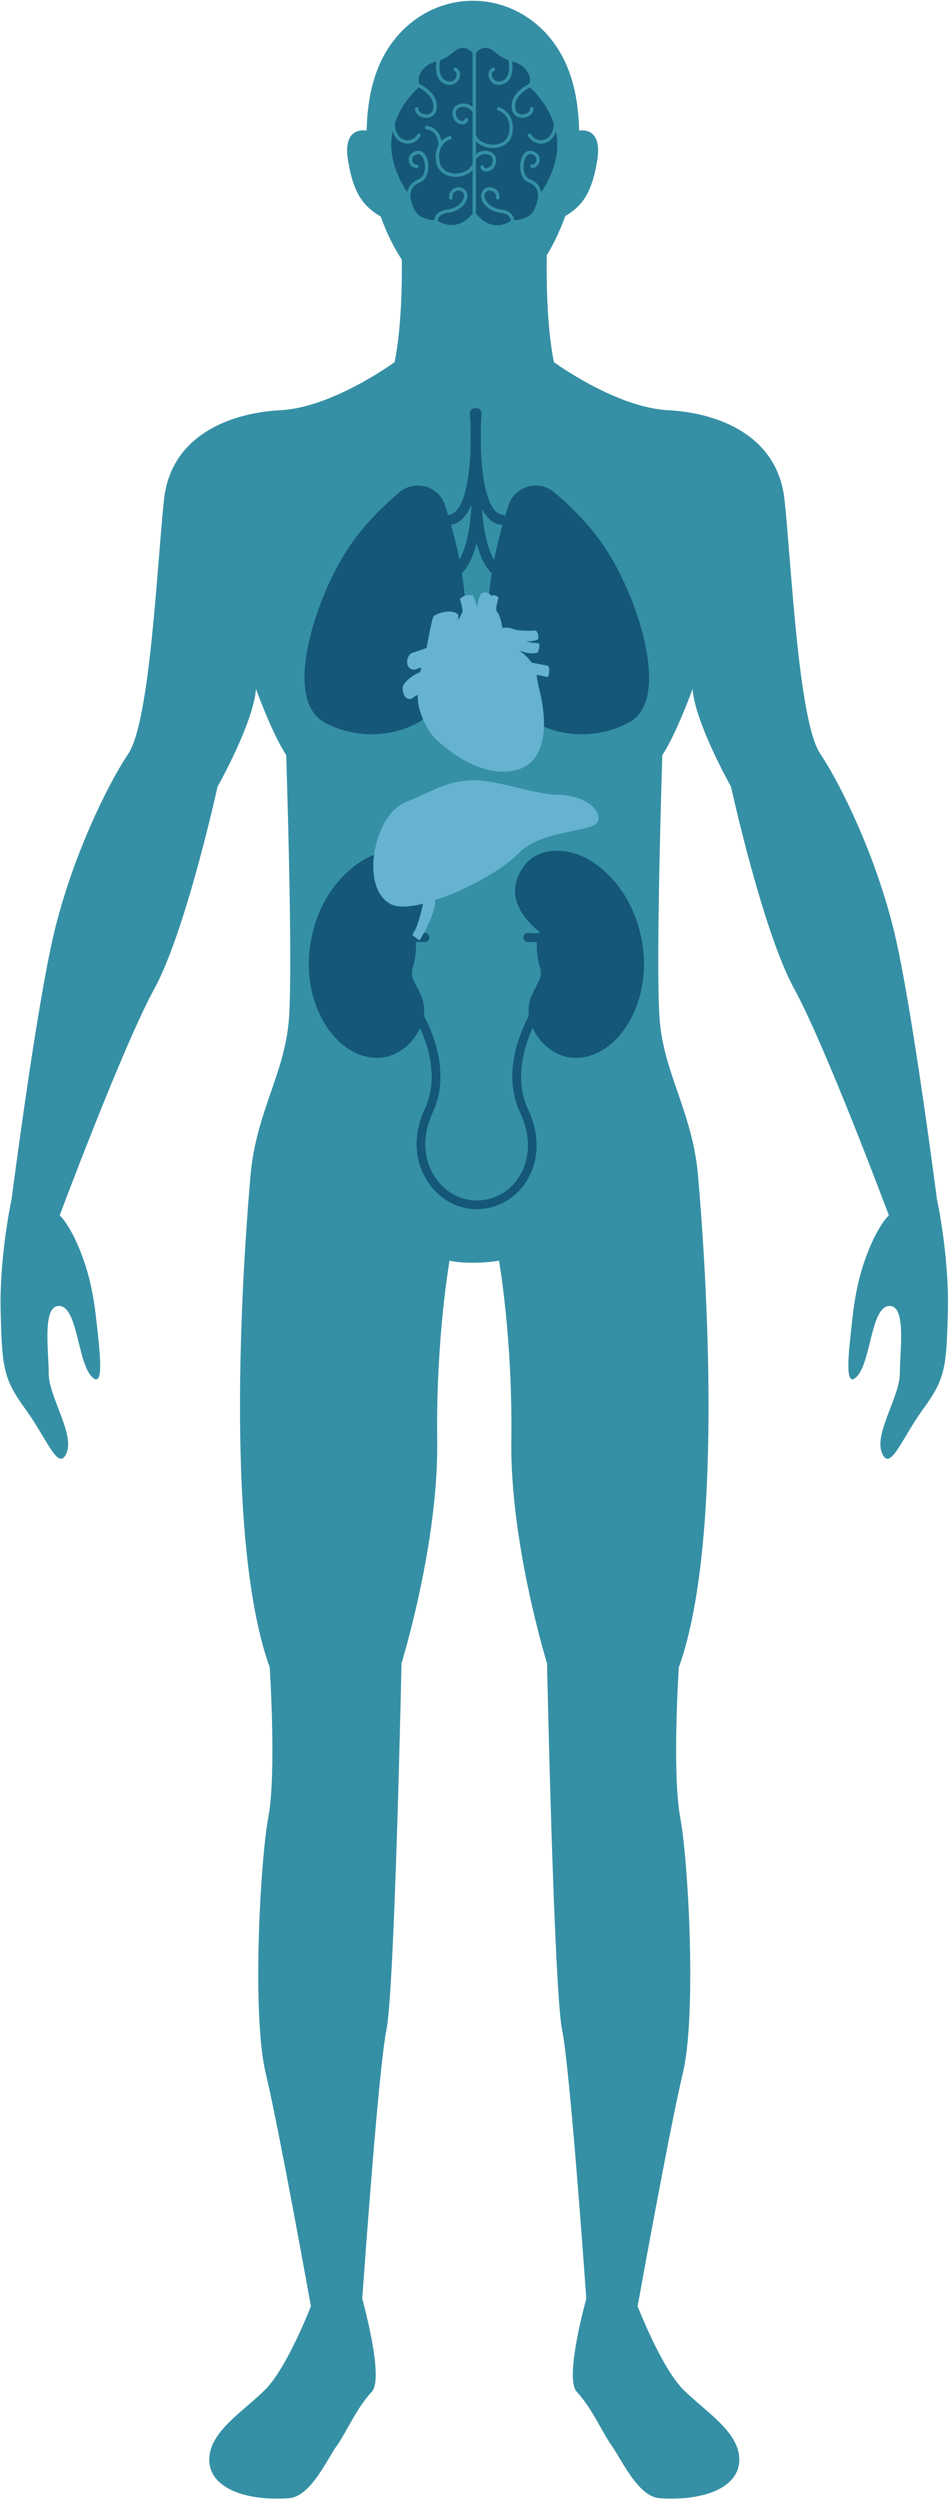
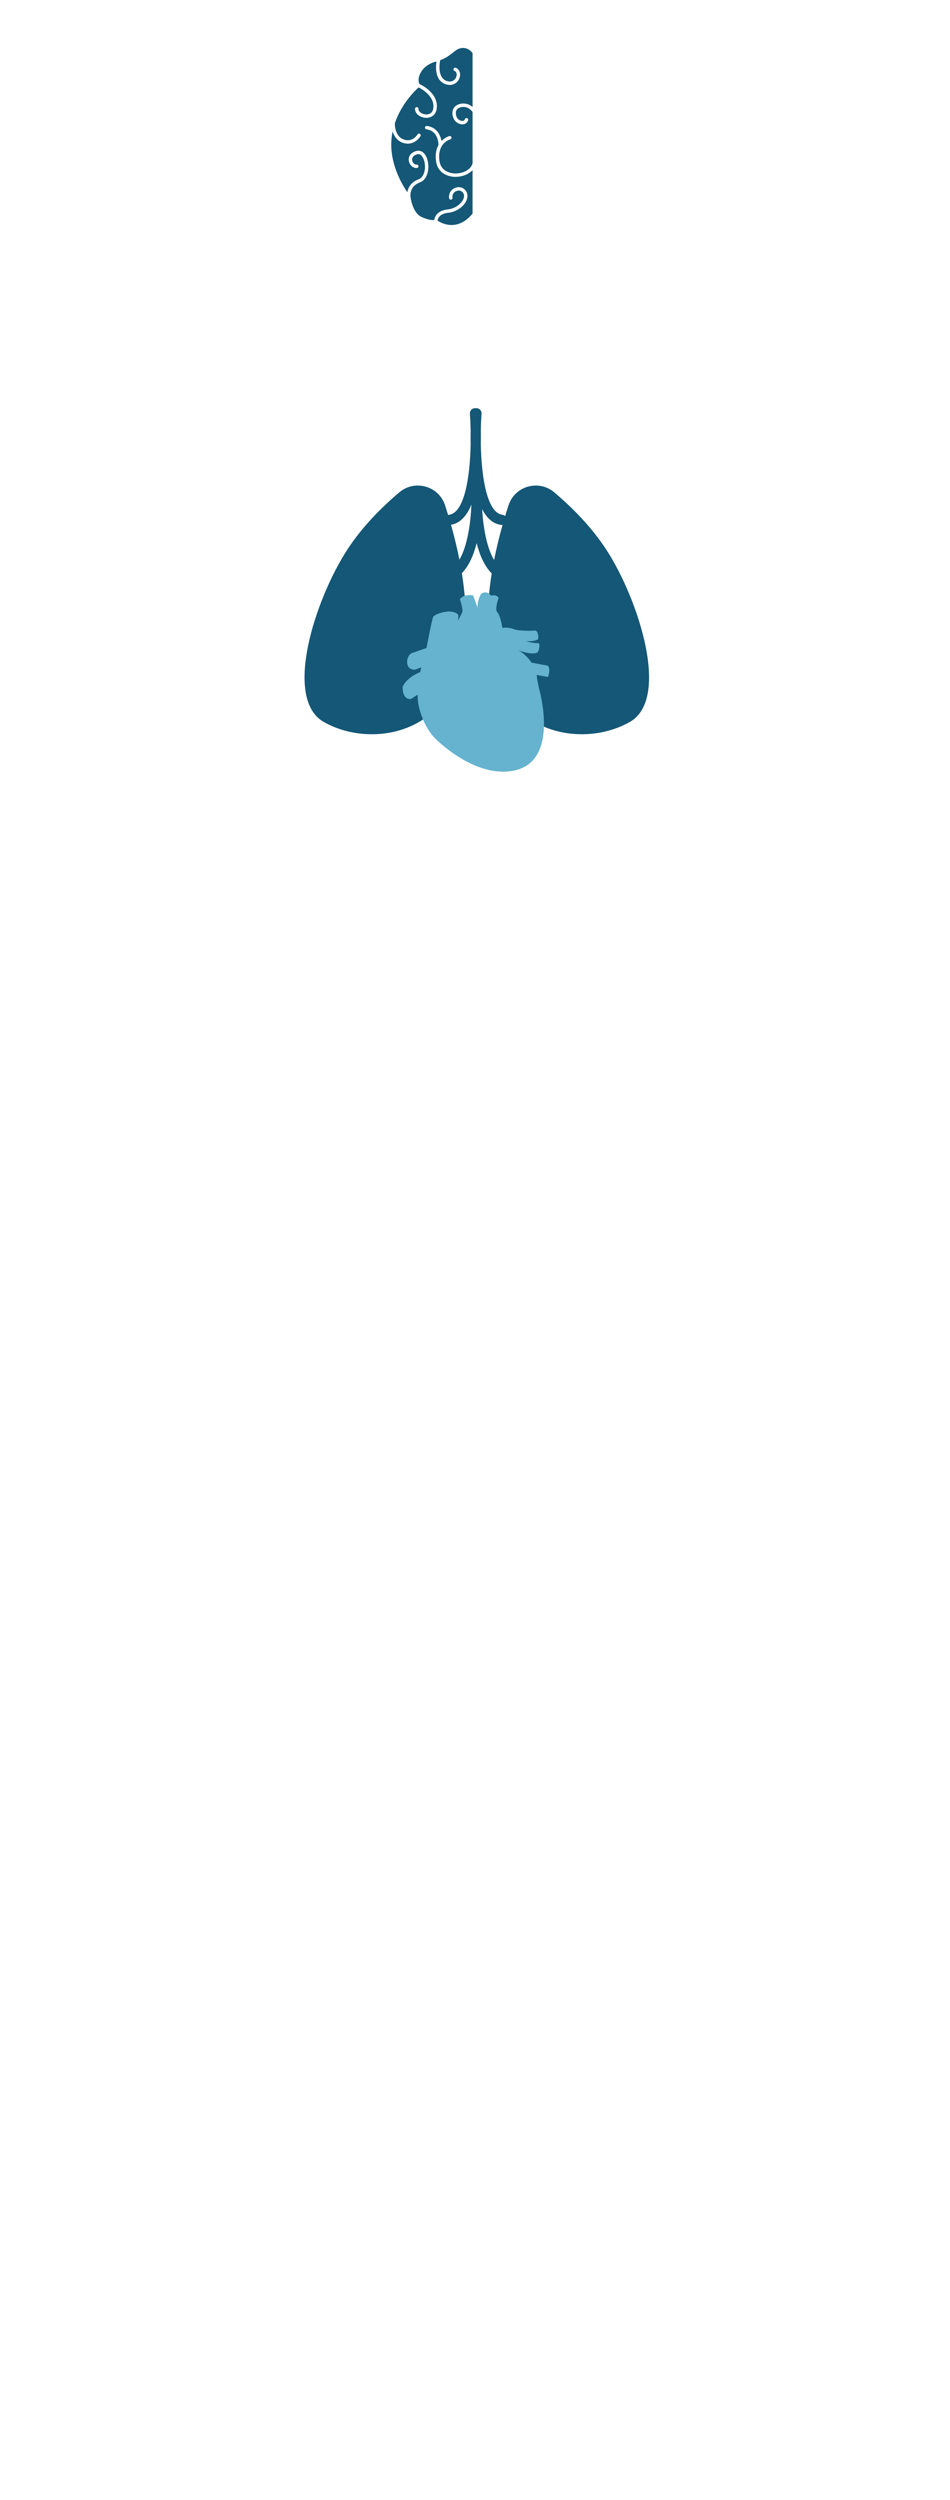
<svg xmlns="http://www.w3.org/2000/svg" width="429" height="1128" viewBox="0 0 429 1128" fill="none">
-   <path d="M428.039 591.72C427.423 617.131 426.802 622.094 416.883 635.728C406.967 649.367 402.004 664.246 398.289 655.571C394.566 646.892 406.343 630.152 406.343 619.612C406.343 609.08 409.442 588.621 401.388 589.237C393.326 589.861 393.326 614.032 387.125 620.857C380.932 627.674 383.41 609.08 384.647 597.299C385.885 585.519 387.707 575.395 392.086 564.44C397.049 552.046 401.388 548.323 401.388 548.323C401.388 548.323 372.87 472.079 358.612 446.043C344.354 420.003 330.099 354.915 330.099 354.915C330.099 354.915 313.982 326.402 312.742 310.901C312.742 310.901 305.304 331.357 299.101 340.66C299.101 340.66 295.999 434.882 297.861 459.68C299.714 484.477 312.74 501.834 315.217 530.352C317.695 558.865 328.235 692.148 306.539 752.273C306.539 752.273 303.44 800.012 307.155 819.844C310.878 839.679 314.593 909.111 308.4 935.146C302.2 961.182 287.945 1040.52 287.945 1040.52C287.945 1040.52 298.638 1068.2 308.569 1078.13C318.501 1088.06 333.853 1097.09 333.853 1109.73C333.853 1122.36 317.869 1128.46 297.967 1127.14C288.09 1126.48 280.738 1109.73 276.224 1103.41C271.711 1097.1 267.66 1086.94 260.401 1079.03C255.186 1073.33 263.235 1042.69 264.754 1037.08C263.448 1018.64 257.167 931.975 253.845 915.931C250.129 897.953 247.028 750.42 247.028 750.42C247.028 750.42 230.287 696.488 230.911 649.996C231.527 603.498 225.332 568.784 225.332 568.784C218.507 570.024 207.967 570.024 203.012 568.784C203.012 568.784 196.811 603.498 197.435 649.996C198.051 696.488 181.316 750.42 181.316 750.42C181.316 750.42 178.216 897.953 174.491 915.931C171.168 931.975 164.889 1018.64 163.582 1037.08C165.108 1042.69 173.157 1073.33 167.934 1079.03C160.683 1086.94 156.624 1097.1 152.116 1103.41C147.603 1109.73 140.25 1126.48 130.366 1127.14C110.464 1128.46 94.487 1122.36 94.487 1109.73C94.487 1097.09 109.834 1088.06 119.766 1078.13C129.697 1068.2 140.396 1040.52 140.396 1040.52C140.396 1040.52 126.141 961.182 119.94 935.146C113.739 909.111 117.462 839.679 121.178 819.844C124.901 800.01 121.802 752.273 121.802 752.273C100.106 692.148 110.638 558.865 113.123 530.352C115.601 501.834 128.618 484.477 130.48 459.68C132.334 434.885 129.242 340.66 129.242 340.66C123.042 331.36 115.601 310.901 115.601 310.901C114.363 326.405 98.244 354.915 98.244 354.915C98.244 354.915 83.989 420.003 69.726 446.043C55.471 472.079 26.958 548.323 26.958 548.323C26.958 548.323 31.297 552.046 36.252 564.44C40.638 575.395 42.453 585.519 43.691 597.299C44.931 609.077 47.414 627.674 41.213 620.857C35.012 614.032 35.012 589.861 26.958 589.237C18.896 588.621 21.995 609.08 21.995 619.612C21.995 630.152 33.772 646.892 30.057 655.571C26.334 664.249 21.378 649.37 11.455 635.728C1.539 622.094 0.92 617.131 0.299 591.72C-0.325 566.301 5.262 540.882 5.262 540.882C5.262 540.882 16.418 454.098 24.472 420.624C32.535 387.151 48.03 354.915 57.946 340.036C67.87 325.164 70.969 253.876 74.065 225.355C77.164 196.842 103.199 186.302 126.757 185.064C150.315 183.824 178.211 163.368 178.211 163.368C181.326 147.8 181.565 127.448 181.451 117.192C177.735 111.472 174.486 104.884 171.909 97.706C164.523 93.312 159.661 87.922 157.157 72.38C154.867 58.185 163.15 58.539 165.56 58.928C165.633 55.12 165.916 51.282 166.431 47.432C168.854 29.123 176.576 17.767 185.08 10.716C201.795 -3.125 225.29 -3.125 242.012 10.716C250.517 17.767 258.23 29.123 260.656 47.432C261.166 51.269 261.454 55.099 261.527 58.895C264.192 58.533 271.914 58.619 269.696 72.38C267.231 87.715 262.471 93.166 255.238 97.532C252.948 103.946 250.121 109.886 246.916 115.164C246.749 124.531 246.788 146.698 250.124 163.371C250.124 163.371 278.013 183.827 301.571 185.067C325.128 186.305 351.163 196.845 354.262 225.357C357.364 253.876 360.463 325.164 370.382 340.038C380.298 354.917 395.801 387.153 403.855 420.627C411.91 454.103 423.074 540.885 423.074 540.885C423.074 540.885 428.663 566.301 428.039 591.72Z" fill="#3590A5" />
-   <path d="M290.163 426.314C286.533 402.322 270.906 388.741 260.171 385.272C249.436 381.801 237.601 384.165 233.332 397.115C229.071 410.054 243.594 420.316 243.594 420.316C243.505 420.576 243.42 420.831 243.342 421.091C242.021 421.036 240.323 420.971 238.48 420.917H238.425C237.294 420.917 236.376 421.827 236.376 422.958C236.376 424.081 237.286 424.988 238.399 424.996C239.957 425.004 241.379 425.019 242.486 425.027C242.408 425.755 242.374 426.449 242.367 427.13C242.367 427.13 242.575 433.373 243.971 436.742C244.145 437.668 244.254 438.56 244.223 439.423C244.064 444.157 238.23 448.26 238.698 457.099C238.719 457.471 238.763 457.858 238.818 458.251C234.182 467.057 226.973 485.201 234.9 502.041C239.733 512.31 239.543 522.863 234.382 530.996C230.087 537.763 223.07 541.642 215.128 541.642C207.632 541.642 200.555 537.542 196.195 530.676C190.97 522.442 190.663 512.006 195.353 502.038C203.277 485.199 196.068 467.054 191.435 458.248C191.489 457.856 191.534 457.471 191.554 457.097C192.02 448.26 186.188 444.157 186.03 439.42C185.999 438.557 186.108 437.665 186.282 436.74C187.678 433.37 187.886 427.128 187.886 427.128C187.878 426.447 187.847 425.752 187.766 425.025C188.874 425.017 190.296 425.001 191.853 424.993C192.969 424.986 193.876 424.076 193.876 422.955C193.876 421.824 192.958 420.914 191.83 420.914H191.775C189.935 420.969 188.234 421.034 186.914 421.088C186.836 420.828 186.747 420.574 186.662 420.314C186.662 420.314 201.184 410.052 196.923 397.112C192.654 384.165 180.82 381.799 170.085 385.27C159.35 388.741 143.722 402.32 140.092 426.311C136.455 450.303 148.456 472.168 164.557 476.507C176.998 479.861 186.038 471.721 189.729 463.771C193.749 472.743 198.002 487.245 191.825 500.374C186.555 511.572 186.947 523.378 192.901 532.761C197.979 540.761 206.285 545.537 215.125 545.537C224.292 545.537 232.724 540.881 237.674 533.078C243.565 523.794 243.841 511.874 238.428 500.372C232.248 487.24 236.501 472.74 240.521 463.768C244.213 471.718 253.255 479.859 265.693 476.505C281.799 472.171 293.8 450.306 290.163 426.314Z" fill="#145776" />
  <path d="M208.257 21.702C206.746 21.962 205.748 22.76 204.487 23.769C203.132 24.853 201.505 26.156 198.757 27.183C198.437 28.847 197.511 35.281 201.926 36.602C204.063 37.244 205.535 36.093 206.044 34.668C206.393 33.69 206.296 32.44 205.256 32.005C204.864 31.842 204.679 31.392 204.843 30.999C205.007 30.607 205.457 30.422 205.849 30.586C207.508 31.275 208.199 33.209 207.495 35.185C206.902 36.844 205.345 38.328 203.122 38.328C202.61 38.328 202.064 38.251 201.487 38.076C196.401 36.553 196.7 30.44 197.101 27.724C196.963 27.762 196.828 27.804 196.685 27.84C193.271 28.748 190.577 30.973 189.483 33.797C188.882 35.346 188.872 36.867 189.444 37.923C190.892 38.599 198.156 42.348 197.192 49.095C196.76 52.123 194.498 53.169 192.514 53.169C192.364 53.169 192.213 53.163 192.065 53.15C189.748 52.963 187.377 51.39 187.421 49.082C187.429 48.658 187.783 48.32 188.204 48.328C188.628 48.335 188.966 48.686 188.958 49.11C188.934 50.454 190.609 51.492 192.187 51.619C192.902 51.676 195.27 51.65 195.665 48.879C196.425 43.562 190.666 40.26 189.025 39.436C187.465 40.832 181.254 46.796 178.28 55.664C178.306 55.745 178.322 55.831 178.322 55.922C178.316 56.184 178.249 61.998 182.947 63.131C186.563 64.005 188.464 60.778 188.544 60.641C188.755 60.274 189.226 60.144 189.592 60.355C189.961 60.565 190.091 61.031 189.881 61.4C189.145 62.7 187.107 64.816 184.145 64.816C183.651 64.816 183.131 64.756 182.585 64.626C179.557 63.896 178.004 61.556 177.295 59.302C177.084 60.318 176.92 61.366 176.814 62.44C175.74 73.336 181.345 82.937 183.945 86.733C184.288 84.82 185.438 82.222 189.005 80.894C191.758 79.869 192.512 75.535 191.467 72.285C191.222 71.529 190.278 69.096 188.391 69.613C186.711 70.07 185.89 71.084 186.139 72.395C186.35 73.5 187.247 74.355 188.102 74.259C188.526 74.212 188.906 74.516 188.953 74.937C188.999 75.359 188.695 75.741 188.274 75.788C186.628 75.97 184.99 74.579 184.629 72.683C184.325 71.087 185.022 68.937 187.985 68.128C190.117 67.546 192.013 68.96 192.93 71.815C194.046 75.281 193.489 80.865 189.54 82.337C184.712 84.133 185.349 88.641 185.378 88.831C185.378 88.836 185.378 88.842 185.378 88.847C185.378 88.855 185.38 88.862 185.383 88.87C185.391 88.94 186.165 95.835 190.229 97.816C193.242 99.285 195.236 99.35 196.097 99.278C196.305 97.907 197.329 94.972 202.256 94.473C205.776 94.114 208.636 91.65 209.367 89.473C209.64 88.66 209.754 87.497 208.758 86.572C207.908 85.784 206.66 85.88 205.8 86.328C204.713 86.892 204.164 87.965 204.331 89.2C204.388 89.622 204.094 90.009 203.673 90.066C203.252 90.123 202.865 89.83 202.807 89.408C202.553 87.529 203.426 85.826 205.09 84.963C206.699 84.128 208.595 84.32 209.804 85.446C211.033 86.588 211.405 88.233 210.823 89.965C209.796 93.025 206.179 95.622 202.41 96.004C198.367 96.415 197.701 98.677 197.597 99.553C199.201 100.629 206.468 104.748 213.402 96.371V76.739C211.538 78.777 208.483 79.799 205.698 79.799C205.444 79.799 205.191 79.791 204.944 79.773C201.492 79.537 197.569 77.576 196.911 72.782C196.461 69.501 197.059 67.125 198.026 65.419C198.003 64.382 197.644 58.946 192.587 58.353C192.166 58.303 191.864 57.921 191.914 57.5C191.963 57.079 192.345 56.777 192.767 56.827C197.114 57.336 198.869 60.815 199.388 63.612C201.052 61.915 202.896 61.4 202.932 61.389C203.346 61.28 203.764 61.527 203.873 61.935C203.982 62.346 203.738 62.765 203.33 62.874C203.177 62.916 200.894 63.576 199.459 65.991C199.448 66.007 199.44 66.025 199.43 66.041C198.575 67.504 198.031 69.597 198.44 72.574C199.11 77.457 203.671 78.146 205.054 78.242C208.394 78.471 212.432 76.968 213.407 73.734V50.532C212.97 49.911 211.273 47.826 208.428 48.312C207.222 48.52 206.424 49.053 206.057 49.901C205.568 51.026 205.943 52.443 206.497 53.283C207.11 54.211 208.264 54.656 209.029 54.547C209.494 54.481 209.788 54.234 209.923 53.795C210.051 53.39 210.48 53.163 210.885 53.291C211.291 53.418 211.517 53.85 211.39 54.253C211.078 55.259 210.292 55.922 209.242 56.07C209.091 56.091 208.938 56.101 208.782 56.101C207.44 56.101 205.997 55.321 205.21 54.13C204.409 52.916 203.923 50.948 204.643 49.29C205.046 48.359 205.984 47.171 208.166 46.796C210.545 46.388 212.294 47.327 213.404 48.276V23.933C212.931 23.306 211.109 21.213 208.257 21.702Z" fill="#145776" />
-   <path d="M251.053 59.302C250.343 61.556 248.791 63.896 245.762 64.627C245.218 64.759 244.696 64.817 244.202 64.817C241.238 64.817 239.202 62.703 238.467 61.4C238.259 61.031 238.389 60.56 238.758 60.352C239.127 60.145 239.598 60.275 239.806 60.644C239.876 60.763 241.36 63.28 244.184 63.28C244.566 63.28 244.972 63.233 245.4 63.129C250.104 61.993 250.031 56.167 250.026 55.917C250.023 55.826 250.041 55.74 250.067 55.66C247.09 46.781 240.882 40.827 239.319 39.431C237.681 40.255 231.92 43.557 232.679 48.874C233.074 51.645 235.443 51.671 236.158 51.614C237.739 51.487 239.413 50.45 239.387 49.105C239.379 48.682 239.717 48.331 240.141 48.323C240.56 48.315 240.916 48.653 240.923 49.077C240.968 51.388 238.597 52.961 236.28 53.146C236.132 53.159 235.981 53.164 235.83 53.164C233.849 53.164 231.587 52.119 231.153 49.09C230.189 42.343 237.453 38.594 238.901 37.918C239.473 36.862 239.462 35.342 238.862 33.792C237.767 30.969 235.076 28.743 231.66 27.836C231.517 27.797 231.382 27.758 231.244 27.719C231.647 30.436 231.943 36.548 226.858 38.071C226.281 38.246 225.732 38.324 225.223 38.324C223 38.324 221.443 36.839 220.85 35.18C220.145 33.207 220.837 31.273 222.496 30.581C222.888 30.417 223.338 30.602 223.502 30.995C223.665 31.387 223.478 31.837 223.088 32.001C222.048 32.432 221.95 33.683 222.301 34.663C222.81 36.088 224.279 37.239 226.419 36.597C230.833 35.274 229.908 28.842 229.588 27.178C226.84 26.148 225.215 24.848 223.858 23.764C222.597 22.756 221.599 21.957 220.088 21.697C217.241 21.209 215.419 23.299 214.938 23.933V60.74C215.913 63.974 219.948 65.477 223.291 65.248C226.98 64.996 229.453 62.877 229.905 59.58C230.371 56.185 229.679 53.517 227.843 51.653C226.492 50.281 225.03 49.883 225.015 49.88C224.604 49.771 224.36 49.352 224.469 48.942C224.578 48.531 224.997 48.286 225.407 48.396C225.48 48.414 232.713 50.437 231.429 59.791C230.771 64.585 226.848 66.545 223.398 66.782C223.148 66.8 222.896 66.808 222.641 66.808C219.857 66.808 216.804 65.786 214.938 63.748V69.577C216.048 68.625 217.8 67.689 220.176 68.097C222.358 68.472 223.296 69.66 223.699 70.591C224.419 72.249 223.933 74.218 223.132 75.432C222.345 76.625 220.902 77.403 219.56 77.403C219.404 77.403 219.251 77.392 219.1 77.371C218.047 77.223 217.265 76.56 216.953 75.554C216.825 75.148 217.051 74.717 217.457 74.592C217.863 74.465 218.294 74.691 218.419 75.096C218.557 75.536 218.848 75.783 219.313 75.848C220.078 75.957 221.232 75.512 221.846 74.584C222.399 73.745 222.774 72.328 222.285 71.202C221.918 70.354 221.12 69.821 219.914 69.613C217.08 69.127 215.367 71.225 214.935 71.834V96.366C217.657 99.593 220.605 101.363 223.699 101.626C227.196 101.919 229.892 100.196 230.74 99.574C230.644 98.714 229.999 96.418 225.925 96.005C222.155 95.623 218.538 93.025 217.512 89.965C216.932 88.236 217.304 86.588 218.531 85.447C219.742 84.323 221.635 84.128 223.247 84.966C224.911 85.829 225.784 87.532 225.53 89.411C225.472 89.832 225.085 90.126 224.664 90.069C224.243 90.012 223.949 89.624 224.006 89.203C224.175 87.968 223.626 86.895 222.54 86.331C221.679 85.883 220.429 85.784 219.581 86.575C218.585 87.5 218.7 88.663 218.973 89.476C219.703 91.653 222.563 94.117 226.083 94.476C231.01 94.975 232.034 97.908 232.242 99.281C233.103 99.353 235.105 99.288 238.11 97.822C242.184 95.836 242.949 88.943 242.957 88.876C242.957 88.868 242.959 88.86 242.962 88.85C242.962 88.845 242.962 88.839 242.962 88.834C242.99 88.642 243.627 84.136 238.799 82.34C234.85 80.871 234.294 75.286 235.409 71.818C236.327 68.963 238.222 67.549 240.354 68.131C243.318 68.94 244.015 71.09 243.711 72.686C243.349 74.582 241.714 75.972 240.066 75.791C239.644 75.744 239.34 75.364 239.387 74.94C239.434 74.519 239.813 74.215 240.237 74.262C241.09 74.358 241.989 73.503 242.2 72.398C242.45 71.087 241.631 70.073 239.949 69.616C238.058 69.101 237.115 71.532 236.873 72.288C235.828 75.538 236.582 79.872 239.335 80.897C242.899 82.225 244.051 84.82 244.394 86.734C246.992 82.932 252.597 73.321 251.526 62.443C251.427 61.366 251.263 60.319 251.053 59.302Z" fill="#145776" />
-   <path d="M227.136 353.857C221.626 352.656 216.325 351.78 212.077 352.071C200.921 352.84 195.919 356.688 183.608 361.688C171.298 366.69 168.989 385.154 168.989 385.154C168.989 385.154 165.911 402.082 176.3 407.851C179.378 409.56 184.734 409.276 191.026 407.729C189.965 412.646 188.257 419.109 186.193 421.901L189.44 424.301C189.44 424.301 196.265 413.644 196.764 406.057C210.751 401.424 227.125 392.262 234.004 385.152C245.161 373.611 269.015 375.92 270.169 370.148C271.323 364.376 262.473 358.607 252.087 358.607C246.923 358.607 239.768 356.8 232.504 355.084L227.136 353.857Z" fill="#65B3CF" />
  <path d="M273.929 248.205C266.954 237.423 257.833 228.477 250.265 222.109C243.266 216.221 232.51 219.247 229.661 227.941C229.157 229.48 228.642 231.11 228.127 232.805C227.797 232.525 227.383 232.33 226.918 232.272C219.995 231.42 217.441 215.633 217.122 200.608C217.169 198.237 217.161 196.014 217.122 194.054C217.174 191.449 217.288 188.94 217.454 186.626C217.545 185.36 216.591 184.258 215.325 184.167C215.156 184.154 214.99 184.164 214.831 184.188C214.67 184.164 214.504 184.154 214.332 184.167C213.066 184.258 212.112 185.358 212.2 186.626C212.367 188.94 212.478 191.449 212.533 194.054C212.494 196.014 212.486 198.235 212.533 200.606C212.216 215.631 209.66 231.417 202.737 232.272C202.607 232.288 202.482 232.322 202.36 232.358C201.889 230.824 201.421 229.345 200.961 227.938C198.111 219.247 187.356 216.218 180.357 222.107C172.788 228.477 163.668 237.42 156.693 248.202C142.242 270.535 127.792 315.201 146.184 325.71C164.575 336.218 194.383 332.789 205.3 307.318C211.488 292.878 211.197 274.999 208.56 258.604C211.795 255.307 213.895 250.36 215.245 245.04C216.61 250.422 218.744 255.427 222.046 258.721C219.428 275.085 219.15 292.912 225.324 307.315C236.241 332.787 266.049 336.216 284.44 325.707C302.829 315.204 288.379 270.538 273.929 248.205ZM203.657 236.765C207.913 236.068 210.861 232.558 212.889 227.668C212.528 235.826 211.158 246.223 207.463 252.497C206.358 246.923 205.032 241.611 203.657 236.765ZM217.707 229.696C219.74 233.64 222.527 236.367 226.356 236.838C226.453 236.851 226.546 236.856 226.64 236.856C226.744 236.856 226.845 236.84 226.947 236.827C225.566 241.707 224.232 247.053 223.125 252.663C219.664 246.912 218.203 237.563 217.707 229.696Z" fill="#145776" />
  <path d="M247.444 300.357L240.042 298.968C240.042 298.968 237.728 295.266 234.029 293.418C234.029 293.418 240.042 295.732 242.819 294.343C242.819 294.343 244.207 291.567 243.282 290.178C243.282 290.178 239.579 290.178 237.731 289.253C237.731 289.253 241.046 289.637 242.975 288.405C242.975 288.405 243.591 285.938 241.971 284.474C241.971 284.474 234.876 284.937 232.024 283.858C229.172 282.779 226.858 283.317 226.858 283.317C226.858 283.317 226.01 277.61 224.622 276.3C223.234 274.99 225.163 269.746 225.163 269.746C225.163 269.746 224.391 268.048 221.77 268.742C221.77 268.742 220.08 266.197 217.34 267.817C217.34 267.817 215.372 270.825 215.679 274.293C215.679 274.293 214.212 270.053 213.674 268.664C213.674 268.664 209.896 267.661 207.661 270.284C207.661 270.284 209.124 274.678 208.817 275.913C208.508 277.148 206.735 279.961 206.735 279.961C206.735 279.961 207.12 278.11 206.927 277.454C206.735 276.799 204.827 275.663 201.876 275.952C198.928 276.24 196.208 277.397 195.631 278.323C195.147 279.095 193.213 289.102 192.589 292.38L185.671 294.757C185.671 294.757 183.539 296.179 183.895 299.304C184.251 302.429 187.332 302.145 187.332 302.145L190.218 301.111C190.062 301.787 189.906 302.489 189.76 303.211C187.592 304.121 183.344 306.3 181.836 309.888C181.836 309.888 181.48 315.784 185.6 315.358L188.596 313.413C188.596 315.335 188.757 317.188 189.155 318.863C191.468 328.578 196.556 333.204 196.556 333.204C196.556 333.204 214.6 351.71 232.643 347.545C250.686 343.38 245.135 317.472 243.747 311.921C242.359 306.37 242.359 304.519 242.359 304.519L247.449 305.445C247.444 305.445 248.832 302.205 247.444 300.357Z" fill="#65B3CF" />
</svg>